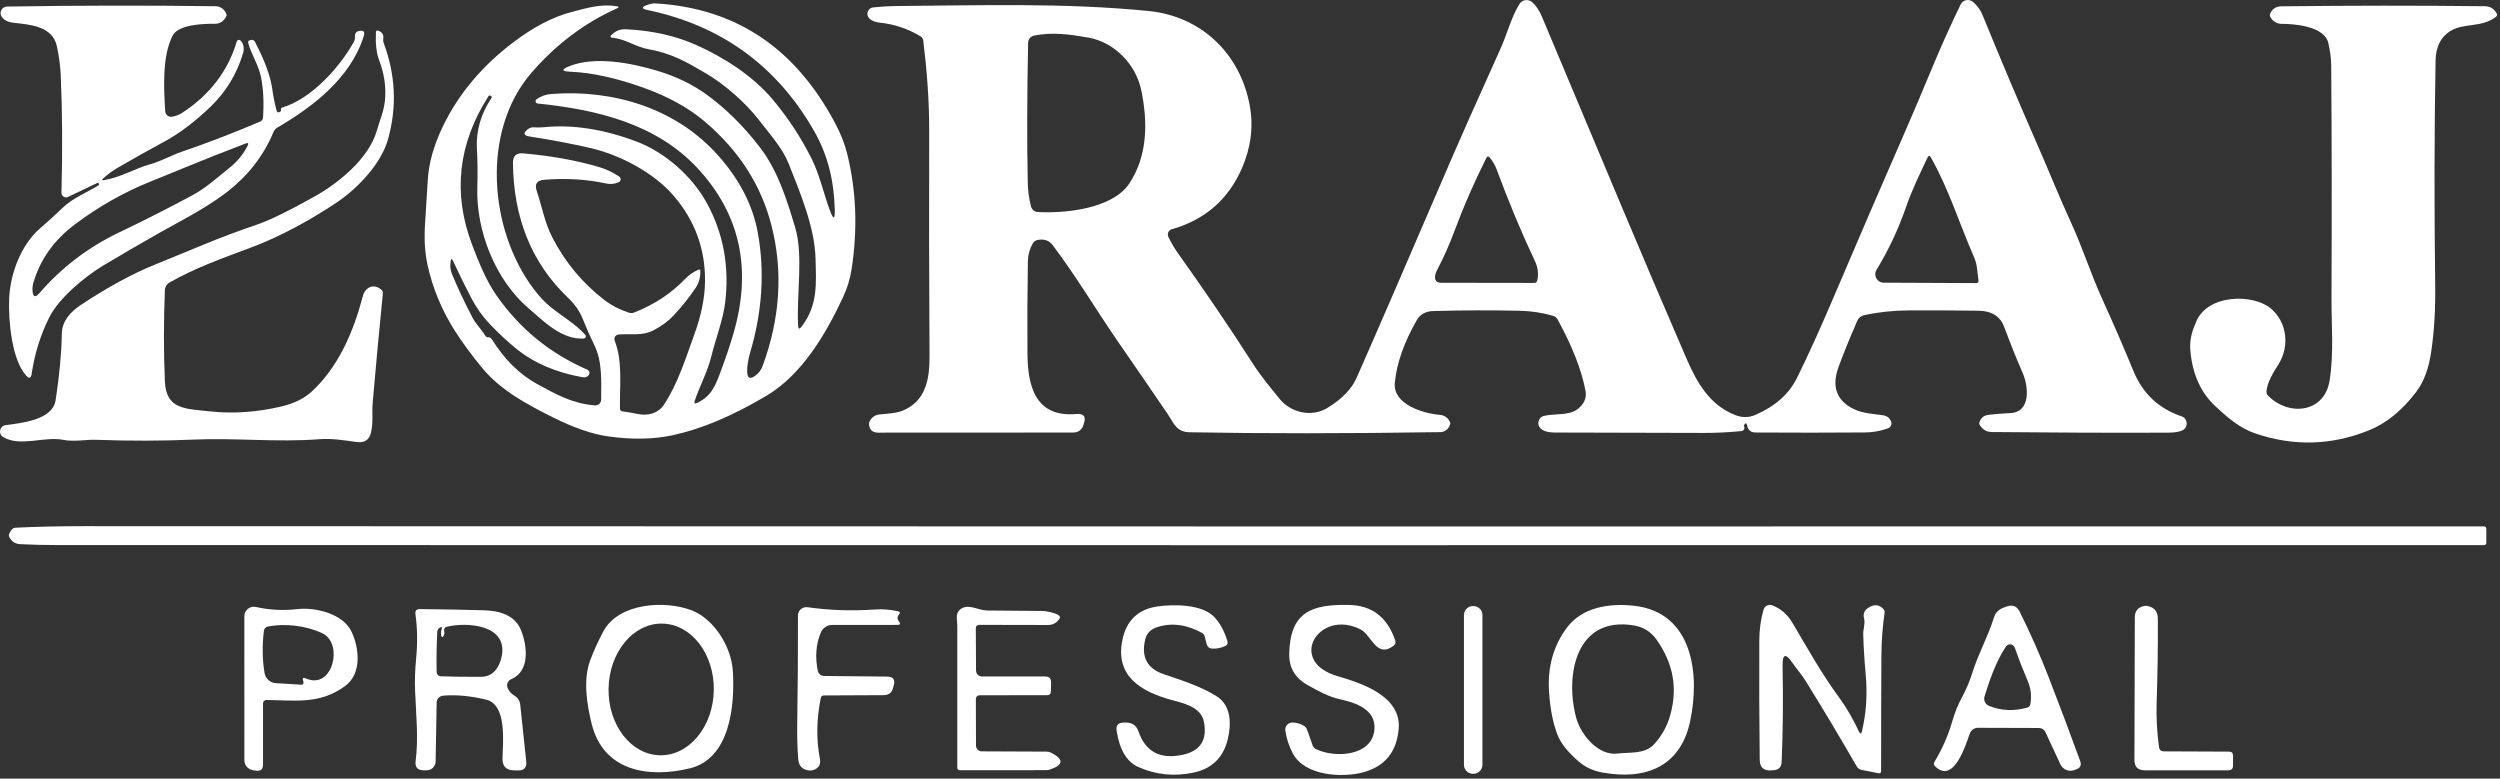
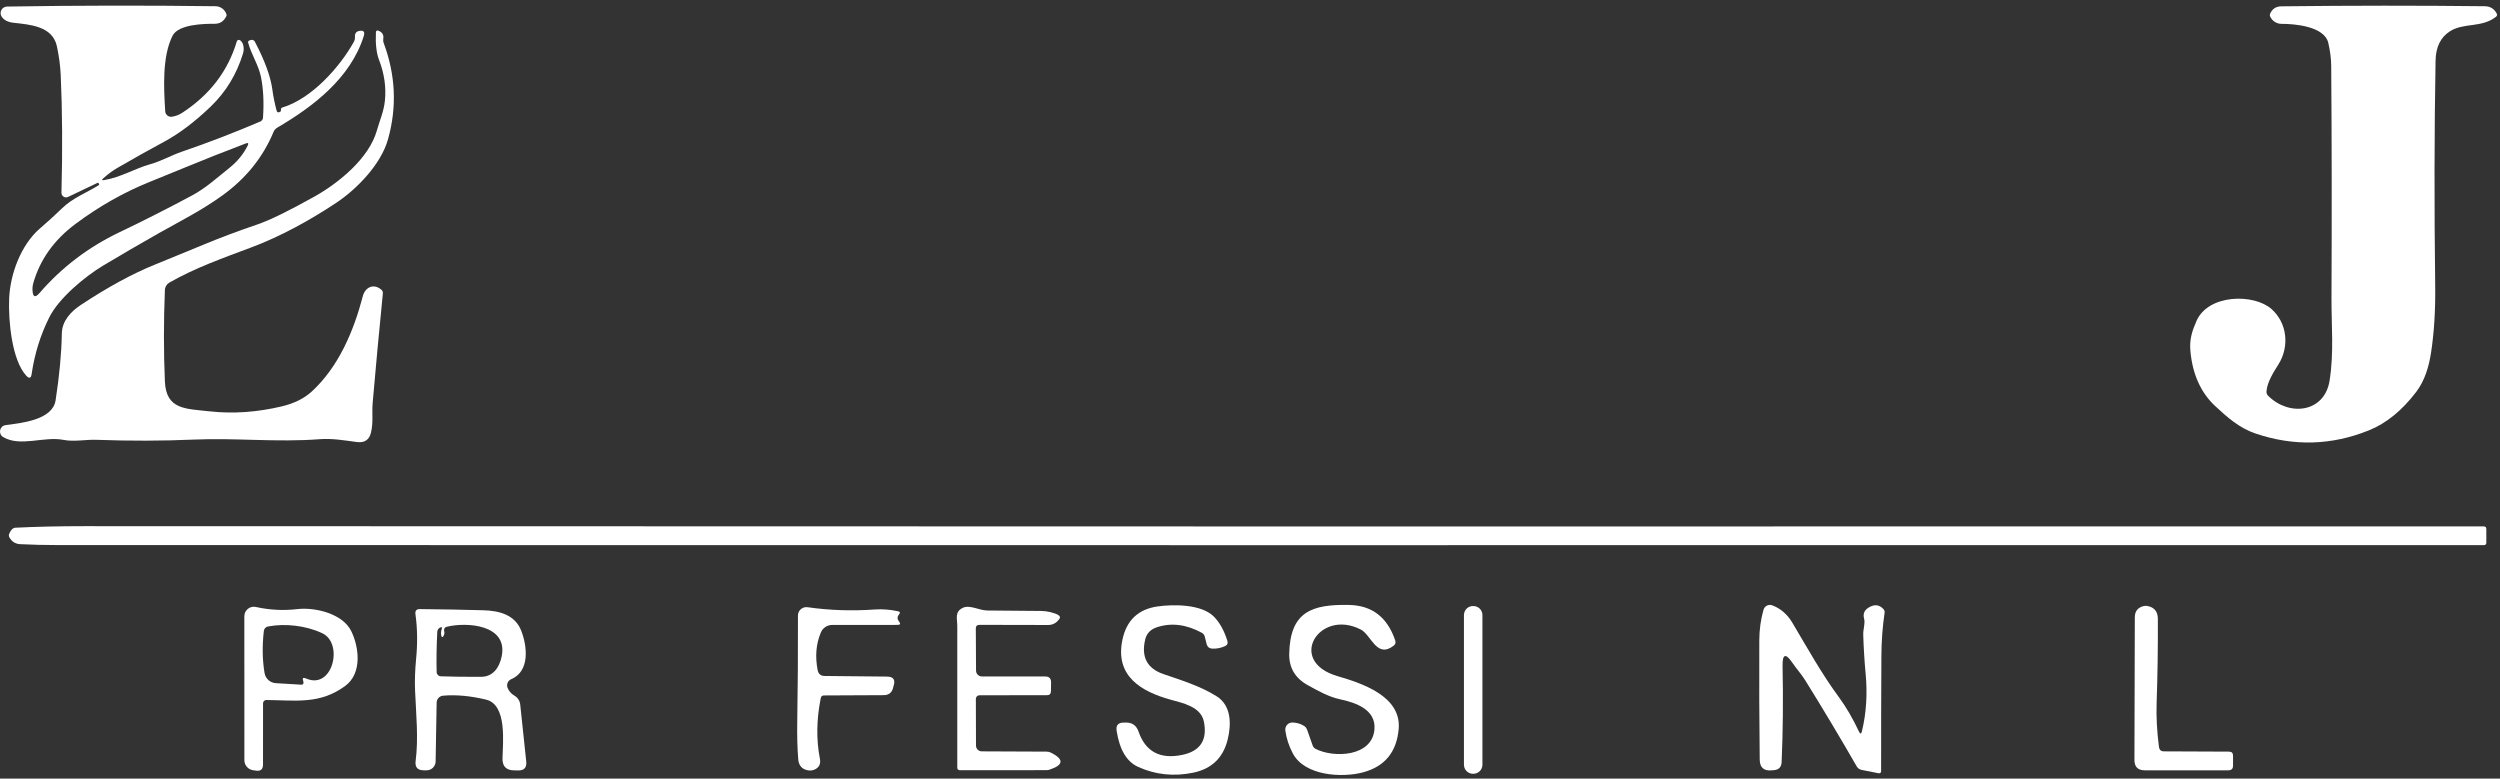
<svg xmlns="http://www.w3.org/2000/svg" width="533" height="166" viewBox="0 0 533 166" fill="none">
  <rect x="0" y="0" width="533" height="166" fill="#333333" stroke="none" />
-   <path d="M371.803 90.668C371.773 90.718 371.773 90.768 371.803 90.818C372.093 91.268 371.793 91.858 371.263 91.908C368.473 92.178 365.793 92.308 363.213 92.298C352.963 92.278 342.713 92.248 332.483 92.218C331.133 92.218 329.533 92.278 328.533 91.428C327.523 90.568 327.943 88.928 329.233 88.648C331.553 88.138 334.553 88.638 336.383 87.198C337.773 86.108 338.323 84.788 338.023 83.258C337.163 78.808 335.183 73.758 332.073 68.098C331.863 67.708 331.533 67.448 331.103 67.328C328.823 66.668 326.463 66.308 324.033 66.258C317.913 66.118 311.743 66.138 305.523 66.318C304.113 66.358 302.833 66.918 302.103 68.178C299.333 72.988 297.753 77.478 297.373 81.648C296.953 86.208 303.443 88.178 307.003 88.448C307.983 88.528 308.833 89.168 309.183 90.088C309.223 90.188 309.223 90.288 309.193 90.388C308.923 91.398 308.093 92.108 307.143 92.128C287.243 92.438 269.403 92.448 253.633 92.158C250.763 92.108 250.263 90.198 248.933 88.248C245.503 83.208 242.063 78.188 238.603 73.198C233.733 66.158 229.543 59.058 224.463 52.298C223.673 51.248 222.583 50.878 221.193 51.168C220.743 51.258 220.413 51.508 220.183 51.898C219.513 53.078 219.163 54.348 219.143 55.698C219.033 62.188 219.003 68.728 219.053 75.328C219.093 82.078 220.583 89.048 229.483 88.268C231.053 88.128 231.583 88.808 231.083 90.298L230.983 90.618C230.623 91.688 229.873 92.218 228.743 92.218L187.213 92.238C186.043 92.238 185.393 91.658 185.273 90.488C185.243 90.278 185.293 90.048 185.413 89.818C185.853 88.948 186.553 88.468 187.523 88.358C189.633 88.128 191.363 88.188 193.323 87.148C197.583 84.878 198.203 80.298 198.173 75.888C198.083 59.578 198.053 43.688 198.103 28.218C198.133 21.648 197.633 15.138 196.843 8.658C196.803 8.278 196.583 7.948 196.253 7.748C193.573 6.128 190.653 5.148 187.503 4.818C186.533 4.718 185.793 4.408 185.303 3.888C184.523 3.058 185.023 1.698 186.153 1.578C187.863 1.398 189.473 1.298 190.983 1.288C208.823 1.158 226.743 0.558 244.833 2.338C256.053 3.438 264.453 11.378 266.473 22.648C267.263 27.088 266.683 31.528 264.733 35.968C261.833 42.568 256.863 46.868 249.823 48.878C249.133 49.068 248.793 49.838 249.093 50.488C249.663 51.698 250.323 52.828 251.073 53.888C256.883 62.038 262.213 69.888 267.063 77.458C268.763 80.118 270.823 82.588 272.803 85.028C275.183 87.958 279.583 89.078 283.073 86.928C286.123 85.048 288.173 82.928 289.213 80.578C292.963 72.128 299.733 56.498 309.523 33.708C310.973 30.328 314.433 22.538 319.923 10.348C321.353 7.168 322.133 3.848 323.913 0.898C324.503 -0.092 325.843 -0.282 326.693 0.488C327.503 1.218 328.173 2.228 328.713 3.498C334.383 16.988 340.023 30.418 345.643 43.808C350.053 54.318 354.693 65.178 359.543 76.408C361.773 81.548 364.473 86.368 369.993 88.508C371.443 89.068 372.863 89.048 374.243 88.458C378.473 86.628 381.443 83.988 383.143 80.528C385.583 75.548 388.083 70.048 390.643 64.038C395.873 51.748 401.103 39.608 406.343 27.638C407.993 23.868 409.883 19.398 412.033 14.228C413.803 9.958 415.793 5.538 418.003 0.958C418.483 -0.032 419.763 -0.312 420.603 0.388C421.533 1.148 422.223 2.088 422.673 3.198C426.653 12.938 430.593 22.248 434.493 31.138C436.913 36.658 439.143 42.248 441.623 47.638C444.093 53.028 445.833 58.588 448.253 63.878C450.543 68.908 452.743 73.978 454.843 79.088C456.813 83.888 460.243 87.118 465.113 88.768C466.493 89.238 466.593 91.148 465.273 91.758C463.983 92.348 462.123 92.238 460.663 92.248C449.553 92.288 437.543 92.238 424.643 92.108C423.533 92.098 422.673 91.588 422.073 90.588C421.963 90.418 421.943 90.228 422.013 90.028C422.313 89.098 422.953 88.568 423.923 88.448C425.393 88.268 426.933 88.148 428.533 88.078C433.073 87.898 432.453 82.358 431.263 79.588C429.833 76.298 428.513 73.008 427.303 69.718C426.473 67.448 424.643 66.288 421.823 66.248C417.013 66.178 412.053 66.148 406.923 66.178C403.593 66.198 400.433 66.538 397.433 67.198C396.073 67.508 395.893 68.648 395.413 69.728C394.163 72.568 393.013 75.408 391.973 78.258C390.663 81.858 391.303 84.578 393.873 86.418C396.243 88.118 398.653 88.138 401.373 88.518C402.283 88.648 402.893 89.098 403.183 89.868C403.403 90.458 403.103 91.118 402.503 91.328C400.913 91.898 399.283 92.188 397.603 92.198C390.003 92.258 382.233 92.258 374.283 92.208C373.293 92.198 372.693 91.728 372.503 90.778C372.373 90.118 372.133 90.078 371.803 90.668ZM232.053 8.018C228.173 7.338 224.383 6.788 220.483 7.588C219.743 7.738 219.213 8.378 219.193 9.128C218.963 20.538 218.933 30.508 219.123 39.018C219.153 40.738 219.393 42.408 219.823 44.038C219.993 44.688 220.563 45.158 221.233 45.198C227.023 45.548 237.193 44.508 240.753 39.148C244.723 33.158 244.733 25.918 243.293 19.128C242.123 13.628 237.513 8.978 232.053 8.018ZM310.193 48.988C309.073 52.018 307.783 54.928 306.313 57.718C306.123 58.068 306.013 58.428 305.963 58.808C305.843 59.788 306.273 60.278 307.263 60.288L327.093 60.318C327.453 60.318 327.673 60.148 327.743 59.798C328.053 58.388 327.893 57.018 327.263 55.698C324.373 49.578 321.673 43.108 319.153 36.298C318.783 35.268 318.263 34.368 317.603 33.578C317.323 33.248 317.083 33.278 316.893 33.668C314.303 38.838 312.063 43.948 310.193 48.988ZM411.023 33.438C409.353 36.978 407.673 40.358 406.393 44.078C404.763 48.788 402.663 53.278 400.073 57.528C399.343 58.728 400.203 60.268 401.603 60.268L421.273 60.358C421.693 60.358 421.873 60.148 421.813 59.738C421.533 57.968 421.603 56.488 420.853 54.778C417.683 47.568 415.493 40.278 411.573 33.408C411.453 33.188 411.133 33.208 411.023 33.438Z" fill="white" />
-   <path d="M170.892 69.648C174.392 65.038 174.012 60.588 173.872 55.128C173.712 48.458 170.562 41.008 168.142 34.888C166.822 31.558 164.052 28.518 161.852 25.648C159.032 21.958 154.512 17.988 150.482 15.628C146.502 13.288 143.272 11.388 138.282 10.498C135.452 9.998 133.422 8.298 130.392 8.018C130.182 7.998 130.092 7.748 130.232 7.588C131.122 6.618 132.202 6.168 133.472 6.238C139.032 6.508 144.002 7.628 148.392 9.578C154.222 12.168 160.442 16.088 164.762 21.238C168.032 25.138 170.792 29.348 173.052 33.868C174.702 37.178 175.582 41.138 176.912 44.808C177.682 46.938 178.042 46.868 177.972 44.598C177.792 38.498 176.522 33.078 173.522 27.848C165.582 14.018 153.772 5.448 138.102 2.148C136.712 1.858 136.692 1.488 138.042 1.038C138.642 0.838 139.172 0.688 139.812 0.728C157.462 1.798 169.752 10.748 177.972 26.108C179.202 28.398 180.082 30.628 180.622 32.798C182.572 40.668 182.882 48.898 181.542 57.508C181.232 59.498 180.632 61.438 179.742 63.348C175.982 71.418 170.902 79.928 163.372 84.398C156.102 88.718 149.412 91.518 143.322 92.808C139.232 93.678 134.662 93.748 129.592 93.028C126.242 92.548 122.402 91.228 118.082 89.078C112.342 86.218 106.832 83.278 102.862 78.518C100.732 75.958 98.832 73.398 97.182 70.848C94.222 66.258 92.202 61.418 91.112 56.308C90.572 53.758 90.412 50.888 90.622 47.698C90.852 44.248 91.042 41.138 91.202 38.348C91.412 34.758 92.492 30.928 94.452 26.878C97.772 20.008 102.802 14.028 109.542 8.938C113.812 5.708 117.952 3.568 121.962 2.528C125.212 1.688 128.102 0.788 131.482 1.328C131.992 1.418 132.012 1.568 131.542 1.778C124.562 4.918 118.452 9.528 113.222 15.618C102.532 28.068 104.302 49.078 113.792 61.628C114.952 63.168 116.152 64.448 117.402 65.458C119.802 67.418 122.712 69.058 124.782 71.388C125.042 71.678 124.852 72.148 124.462 72.168C119.772 72.458 115.992 68.568 112.612 65.658C105.572 59.618 101.492 49.168 101.762 39.978C101.852 37.158 101.822 34.358 101.672 31.588C101.482 27.858 102.532 24.268 104.832 20.798C104.902 20.698 104.882 20.618 104.782 20.558L104.562 20.418C104.392 20.308 104.252 20.338 104.142 20.508C97.652 30.668 96.492 41.238 100.662 52.208C102.062 55.888 103.642 59.818 105.852 62.988C110.812 70.098 117.272 75.368 125.232 78.818C125.692 79.018 125.832 79.608 125.502 79.998C125.182 80.378 124.772 80.528 124.272 80.438C118.582 79.438 113.852 77.408 110.082 74.358C108.262 72.888 106.372 71.128 104.402 69.068C102.872 67.468 101.572 65.628 100.482 63.548C99.072 60.838 97.772 58.198 96.582 55.608C96.352 55.098 96.182 55.118 96.082 55.668C95.912 56.638 96.012 57.558 96.362 58.418C97.582 61.388 99.042 64.498 100.752 67.748C101.512 69.208 102.632 70.158 103.442 71.538C103.612 71.818 103.852 71.938 104.182 71.908C104.272 71.898 104.362 71.918 104.452 71.968C104.622 72.058 104.772 72.188 104.882 72.368C107.562 76.648 110.772 79.818 114.512 81.868C118.512 84.068 122.112 86.078 126.842 86.428C127.552 86.478 128.162 85.918 128.162 85.198C128.172 81.288 128.472 77.138 126.672 73.498C125.762 71.638 124.952 69.788 124.232 67.958C123.622 66.398 122.542 64.868 120.992 63.378C113.342 56.028 109.472 46.468 109.362 34.698C109.352 33.248 110.062 32.578 111.512 32.698C117.462 33.208 122.862 34.188 127.732 35.618C129.202 36.048 130.632 36.728 132.022 37.648C132.462 37.948 132.412 38.618 131.922 38.838C131.072 39.228 130.182 39.328 129.262 39.128C125.102 38.218 120.682 37.948 115.992 38.328C114.462 38.458 113.942 39.248 114.432 40.708C115.552 44.028 116.122 47.468 117.752 50.618C120.532 55.998 124.282 60.478 128.992 64.068C130.432 65.158 132.142 66.028 134.112 66.668C134.472 66.778 134.852 66.768 135.192 66.628C139.452 64.968 143.082 62.578 146.092 59.448C146.882 58.618 147.812 57.978 148.862 57.518C149.172 57.378 149.322 57.478 149.322 57.818C149.322 59.178 148.992 60.358 148.322 61.348C146.982 63.348 145.422 65.308 143.632 67.238C142.512 68.448 141.052 69.528 139.252 70.458C136.942 71.668 134.402 71.108 131.892 71.318C131.232 71.368 130.822 72.048 131.062 72.658C132.792 77.068 132.092 82.408 132.172 87.128C132.182 87.458 132.352 87.648 132.682 87.698C133.762 87.838 134.832 88.018 135.902 88.248C138.052 88.708 140.312 88.198 141.612 86.198C144.532 81.738 146.192 76.388 148.072 71.178C149.522 67.188 150.272 63.458 150.312 59.978C150.382 53.108 148.162 47.028 143.642 41.758C139.482 36.898 132.402 33.098 126.002 31.588C122.092 30.678 117.742 29.848 112.952 29.108C111.602 28.898 111.472 28.378 112.542 27.548C112.942 27.238 113.392 27.108 113.882 27.148C114.532 27.198 115.182 27.198 115.822 27.128C122.072 26.498 128.712 27.528 135.762 30.198C141.792 32.488 147.532 37.548 150.642 43.198C154.222 49.678 155.542 56.788 154.602 64.528C154.172 68.088 152.602 72.188 151.672 75.908C150.832 79.308 149.222 82.208 148.122 85.418C147.932 85.988 148.102 86.138 148.642 85.888C151.742 84.448 152.572 82.088 153.692 79.088C154.702 76.368 155.572 73.788 156.302 71.338C160.392 57.528 157.862 45.708 148.712 35.858C139.862 26.328 127.152 23.358 114.632 22.068C114.172 22.018 114.022 21.438 114.392 21.168C115.302 20.508 116.352 20.128 117.542 20.038C130.642 19.038 144.052 22.988 153.082 33.118C157.672 38.268 160.502 43.768 161.562 49.598C163.072 57.908 162.522 66.448 159.912 75.238C159.702 75.928 159.552 76.638 159.442 77.358C158.982 80.378 159.552 81.258 161.142 80.008C161.822 79.478 162.312 78.808 162.602 77.998C166.312 67.898 166.962 57.998 164.532 48.288C162.372 39.608 157.602 32.138 150.212 25.878C146.782 22.968 142.422 20.568 137.132 18.678C131.342 16.608 126.152 15.478 121.582 15.288C119.692 15.208 119.632 14.818 121.382 14.108C126.902 11.908 134.622 13.448 140.032 15.058C144.082 16.268 147.642 17.978 150.692 20.198C154.792 23.178 158.562 26.918 162.012 31.408C165.892 36.458 167.762 42.638 169.542 48.548C171.302 54.428 169.812 62.778 170.152 69.418C170.192 70.168 170.442 70.248 170.892 69.648Z" fill="white" />
  <path d="M22.203 38.398C25.823 37.788 28.663 35.958 32.073 34.998C34.453 34.328 36.483 33.128 38.753 32.348C44.423 30.408 50.003 28.258 55.493 25.908C55.823 25.768 56.053 25.448 56.073 25.088C56.293 21.838 56.153 18.948 55.643 16.428C55.113 13.808 53.583 11.648 52.903 9.078C52.853 8.888 52.973 8.688 53.163 8.628L53.443 8.538C53.853 8.418 54.163 8.548 54.363 8.938C56.453 12.938 57.673 16.278 58.043 18.948C58.253 20.478 58.553 22.008 58.963 23.558C59.063 23.938 59.293 24.048 59.643 23.878C59.853 23.788 59.933 23.628 59.893 23.398C59.853 23.188 59.983 22.988 60.183 22.928C66.483 21.038 72.483 14.248 75.433 8.938C75.613 8.608 75.703 8.228 75.673 7.848C75.633 7.138 75.933 6.728 76.563 6.598C77.513 6.398 77.843 6.768 77.553 7.698C74.723 16.698 66.713 22.758 59.123 27.208C58.743 27.438 58.473 27.748 58.303 28.158C56.063 33.528 52.453 38.018 47.483 41.618C42.973 44.878 38.603 47.038 33.943 49.668C29.793 52.018 25.813 54.338 21.983 56.628C18.043 58.998 12.553 63.578 10.523 67.628C8.633 71.398 7.373 75.438 6.743 79.748C6.613 80.658 6.233 80.778 5.603 80.098C2.563 76.818 1.753 68.528 1.953 63.618C2.173 58.498 4.413 52.238 8.533 48.688C10.223 47.238 11.793 45.808 13.243 44.398C15.593 42.128 18.363 41.168 21.093 39.458C21.153 39.418 21.163 39.368 21.133 39.298L21.023 39.058C20.973 38.958 20.903 38.928 20.803 38.978L14.503 41.988C13.843 42.308 13.083 41.808 13.103 41.078C13.343 31.988 13.293 23.618 12.943 15.948C12.853 14.018 12.583 11.988 12.123 9.838C11.203 5.568 6.343 5.238 2.903 4.858C1.723 4.728 0.883 4.308 0.383 3.598C-0.267 2.678 0.383 1.418 1.503 1.398C16.353 1.158 31.173 1.138 45.943 1.328C47.033 1.338 47.983 2.058 48.293 3.098C48.323 3.208 48.313 3.318 48.263 3.428C47.743 4.528 46.913 5.078 45.773 5.068C43.513 5.068 38.013 5.148 36.773 7.648C34.543 12.148 34.923 18.758 35.223 23.718C35.263 24.458 35.923 24.998 36.653 24.888C37.453 24.768 38.193 24.478 38.883 24.028C44.743 20.198 48.613 15.128 50.483 8.838C50.583 8.508 50.983 8.398 51.243 8.618C51.523 8.858 51.713 9.158 51.823 9.508C52.003 10.138 52.003 10.758 51.823 11.358C50.473 15.808 48.173 19.598 44.923 22.718C41.533 25.978 38.223 28.478 34.993 30.218C31.673 32.008 28.333 33.878 24.963 35.838C23.953 36.428 22.973 37.158 22.023 38.018C21.643 38.358 21.703 38.488 22.203 38.398ZM52.383 30.588C47.733 32.358 43.323 34.108 39.133 35.838C36.723 36.838 34.323 37.818 31.943 38.768C26.413 40.998 21.123 43.988 16.073 47.758C11.523 51.148 8.533 55.348 7.103 60.338C6.953 60.868 6.893 61.418 6.933 61.968C7.023 63.358 7.523 63.528 8.433 62.468C13.163 56.998 18.833 52.688 25.443 49.528C30.493 47.118 35.663 44.498 40.953 41.668C43.893 40.098 46.383 37.808 48.953 35.758C50.603 34.438 51.893 32.868 52.803 31.048C53.053 30.538 52.913 30.378 52.383 30.588Z" fill="white" />
  <path d="M496.393 9.148C495.583 5.618 489.233 5.068 486.443 5.088C485.353 5.098 484.373 4.438 483.963 3.438C483.903 3.288 483.903 3.128 483.973 2.968C484.423 1.898 485.233 1.358 486.403 1.348C501.153 1.178 515.603 1.168 529.733 1.328C530.903 1.338 531.763 1.858 532.293 2.878C532.443 3.158 532.383 3.398 532.133 3.588C529.103 5.968 525.283 4.798 522.343 6.658C520.343 7.928 519.313 10.018 519.263 12.928C518.993 28.038 518.973 44.028 519.183 60.898C519.253 66.138 518.953 70.918 518.293 75.228C517.843 78.148 516.963 81.158 515.143 83.548C512.113 87.518 508.773 90.238 505.103 91.728C497.113 94.968 489.023 95.198 480.833 92.408C477.453 91.268 474.833 88.958 472.273 86.568C469.203 83.698 467.443 79.788 466.993 74.838C466.773 72.358 467.343 70.588 468.293 68.428C470.823 62.668 480.523 62.578 484.263 65.868C487.603 68.808 488.173 73.798 485.793 77.638C484.763 79.278 483.333 81.498 483.213 83.458C483.193 83.818 483.313 84.128 483.563 84.378C488.063 88.868 495.593 87.988 496.673 81.128C497.623 75.108 497.043 69.408 497.073 63.488C497.153 45.938 497.133 29.448 497.013 14.028C497.003 12.518 496.793 10.888 496.393 9.148Z" fill="white" />
  <path d="M81.813 9.198C84.343 15.988 84.653 22.818 82.723 29.698C81.233 35.048 76.023 40.368 71.673 43.248C65.993 47.018 59.783 50.438 53.393 52.818C47.413 55.058 41.573 57.128 36.123 60.238C35.543 60.568 35.173 61.168 35.153 61.838C34.883 68.508 34.883 75.008 35.153 81.318C35.423 87.358 39.523 87.128 44.793 87.708C49.723 88.248 54.813 87.888 60.083 86.638C62.733 86.008 64.873 84.938 66.493 83.448C72.143 78.238 75.363 70.738 77.353 63.148C77.833 61.288 79.613 60.328 81.283 61.748C81.543 61.958 81.653 62.238 81.623 62.578C80.823 70.618 80.103 78.388 79.453 85.888C79.263 88.088 79.623 90.008 79.093 92.228C78.723 93.788 77.713 94.458 76.043 94.238C73.373 93.878 70.783 93.428 68.113 93.638C59.013 94.338 50.313 93.328 41.333 93.718C34.653 94.008 27.743 94.028 20.603 93.768C18.233 93.678 15.823 94.238 13.493 93.778C9.353 92.978 4.303 95.348 0.673 93.178C-0.447 92.508 -0.097 90.808 1.193 90.638C4.623 90.178 11.203 89.538 11.853 85.358C12.673 80.048 13.113 75.298 13.183 71.108C13.223 68.438 15.093 66.428 17.223 65.018C22.993 61.208 28.273 58.328 33.073 56.398C36.433 55.038 39.823 53.648 43.253 52.218C46.753 50.758 50.633 49.298 54.883 47.848C57.503 46.958 61.553 44.978 67.023 41.918C72.283 38.978 78.693 33.708 80.343 27.838C80.953 25.668 81.833 23.768 82.063 21.458C82.353 18.608 81.943 15.718 80.823 12.798C80.253 11.328 80.033 9.368 80.143 6.938C80.163 6.528 80.363 6.398 80.743 6.568C81.513 6.898 81.843 7.448 81.713 8.238C81.663 8.568 81.693 8.888 81.813 9.198Z" fill="white" />
  <path d="M3.293 112.508C7.703 112.288 12.603 112.178 18.013 112.178C190.563 112.248 361.063 112.258 529.523 112.228C529.893 112.228 530.083 112.408 530.083 112.778V115.708C530.083 116.048 529.913 116.218 529.573 116.218C357.143 116.238 184.703 116.238 12.253 116.208C9.633 116.208 6.993 116.148 4.323 116.018C3.293 115.968 2.533 115.488 2.023 114.598C1.873 114.328 1.843 114.068 1.953 113.818C2.303 112.978 2.743 112.538 3.293 112.508Z" fill="white" />
-   <path d="M128.643 134.598C131.943 128.458 141.903 127.958 147.503 130.138C152.183 131.968 155.923 137.788 156.243 143.108C156.693 150.478 155.633 161.728 147.083 163.808C138.433 165.908 128.753 164.548 126.173 154.438C125.093 150.158 124.293 144.868 125.833 140.778C126.623 138.668 127.563 136.608 128.643 134.598ZM140.718 161.026C146.913 161.138 152.043 154.938 152.182 147.184C152.313 139.428 147.403 133.058 141.208 132.95C135.013 132.838 129.883 139.038 129.745 146.793C129.613 154.548 134.523 160.918 140.718 161.026Z" fill="white" />
  <path d="M256.203 134.898C252.893 133.108 249.703 132.718 246.653 133.728C245.303 134.178 244.473 135.038 244.163 136.308C243.263 140.038 244.553 142.508 248.023 143.708C251.863 145.028 255.923 146.268 259.403 148.458C262.523 150.428 262.543 154.388 261.743 157.658C260.793 161.558 258.333 163.918 254.383 164.738C250.253 165.588 246.343 165.178 242.643 163.498C240.213 162.398 238.683 159.828 238.063 155.778C237.893 154.658 238.373 154.088 239.503 154.058L239.983 154.048C241.363 154.018 242.283 154.658 242.733 155.968C244.223 160.268 247.343 161.928 252.073 160.938C255.913 160.128 257.443 157.768 256.673 153.858C256.033 150.658 252.183 149.898 249.563 149.168C243.393 147.458 237.653 144.198 239.303 136.398C240.173 132.238 242.683 129.868 246.823 129.288C250.243 128.808 256.123 128.808 258.763 131.428C260.013 132.678 260.983 134.408 261.673 136.628C261.833 137.158 261.663 137.528 261.163 137.758C260.313 138.148 259.413 138.328 258.483 138.288C257.813 138.258 257.403 137.918 257.243 137.268L256.863 135.748C256.773 135.368 256.553 135.088 256.203 134.898Z" fill="white" />
  <path d="M293.032 155.528C293.402 151.308 289.082 149.798 285.702 149.088C283.222 148.558 281.032 147.298 278.822 146.078C276.112 144.588 274.792 142.338 274.862 139.348C275.072 130.478 279.582 128.798 287.672 128.978C292.532 129.088 295.792 131.608 297.462 136.548C297.612 136.998 297.502 137.368 297.132 137.658C293.482 140.468 292.362 135.368 290.122 134.218C281.272 129.668 274.222 140.968 285.152 144.148C290.302 145.658 298.782 148.398 298.202 155.378C297.782 160.328 295.242 163.418 290.592 164.668C286.142 165.858 278.212 165.438 275.652 160.668C274.792 159.058 274.252 157.408 274.032 155.728C273.912 154.818 274.642 154.018 275.562 154.038C276.432 154.058 277.242 154.288 277.972 154.728C278.302 154.918 278.552 155.228 278.682 155.598L279.852 158.918C279.962 159.248 280.182 159.498 280.492 159.658C284.222 161.618 292.522 161.408 293.032 155.528Z" fill="white" />
  <path d="M316.053 163.038C316.053 164.108 315.193 164.969 314.123 164.969H314.043C312.973 164.969 312.113 164.108 312.113 163.038V131.139C312.113 130.069 312.973 129.208 314.043 129.208H314.123C315.193 129.208 316.053 130.069 316.053 131.139V163.038Z" fill="white" />
-   <path d="M334.053 133.828C337.273 129.518 342.913 128.568 348.283 129.138C361.073 130.488 362.453 144.008 360.323 153.848C358.213 163.618 350.653 166.358 341.573 164.688C339.593 164.318 337.903 163.518 336.493 162.288C334.243 160.308 332.783 158.478 332.113 156.798C331.103 154.258 330.483 151.118 330.253 147.388C329.923 142.188 331.193 137.668 334.053 133.828ZM348.473 133.368C336.003 131.178 333.543 143.958 336.083 153.158C337.013 156.548 340.703 161.178 344.843 160.658C347.533 160.318 350.693 160.858 352.693 158.628C354.183 156.968 355.243 155.158 355.873 153.188C357.803 147.188 356.893 141.568 353.143 136.328C351.973 134.698 350.423 133.708 348.473 133.368Z" fill="white" />
  <path d="M396.963 155.898C397.893 152.068 398.163 147.978 397.753 143.638C397.493 140.848 397.323 138.058 397.243 135.278C397.213 134.128 397.703 132.948 397.423 131.868C397.163 130.898 397.453 130.148 398.293 129.598C399.533 128.788 400.613 128.858 401.523 129.828C401.753 130.068 401.843 130.348 401.793 130.668C401.363 133.568 401.133 136.608 401.113 139.788C401.063 148.178 401.043 156.368 401.053 164.348C401.053 164.758 400.853 164.928 400.453 164.848L396.873 164.138C396.443 164.048 396.073 163.778 395.853 163.398C392.403 157.388 388.743 151.268 384.873 145.038C384.053 143.728 383.023 142.598 382.163 141.338C380.693 139.178 379.993 139.398 380.043 142.008C380.193 149.158 380.123 155.978 379.843 162.478C379.793 163.528 379.253 164.108 378.203 164.198L377.703 164.238C376.033 164.388 375.193 163.628 375.173 161.948C375.073 153.578 375.043 145.088 375.083 136.488C375.093 134.218 375.393 132.058 375.983 129.998C376.213 129.198 377.063 128.768 377.843 129.058C379.633 129.728 381.073 130.978 382.143 132.788C385.283 138.068 388.353 143.618 392.053 148.638C393.583 150.718 395.013 153.158 396.323 155.958C396.593 156.548 396.813 156.528 396.963 155.898Z" fill="white" />
-   <path d="M419.983 156.348C419.153 158.498 416.633 167.358 412.533 163.358C412.253 163.078 412.213 162.768 412.423 162.438C414.093 159.688 415.393 156.718 416.303 153.528C416.793 151.828 417.453 150.198 418.303 148.648C419.183 147.028 419.913 145.308 420.483 143.488C421.783 139.338 423.863 135.708 425.133 131.578C425.553 130.198 426.663 129.668 427.923 129.268C429.133 128.878 430.023 129.258 430.593 130.398C432.863 134.978 434.883 139.528 436.643 144.038C439.013 150.148 441.303 156.218 443.493 162.248C443.813 163.118 443.533 163.718 442.653 164.028L442.213 164.188C441.063 164.598 439.803 164.068 439.283 162.958L436.073 156.068C435.833 155.548 435.303 155.218 434.723 155.208L421.713 155.168C420.943 155.168 420.253 155.638 419.983 156.348ZM427.673 137.838C425.613 140.858 424.173 145.008 423.103 148.468C422.843 149.298 423.273 150.188 424.083 150.508C426.703 151.538 429.423 151.658 432.253 150.848C432.573 150.758 432.803 150.488 432.863 150.168C433.173 148.448 432.993 146.798 432.323 145.208C431.333 142.898 430.403 140.518 429.553 138.088C429.263 137.268 428.163 137.118 427.673 137.838Z" fill="white" />
  <path d="M56.083 149.938L56.073 162.998C56.073 164.028 55.573 164.458 54.563 164.298L53.923 164.208C52.873 164.038 52.103 163.138 52.103 162.078L52.093 131.378C52.093 130.088 53.293 129.128 54.553 129.408C57.483 130.058 60.443 130.208 63.433 129.858C67.123 129.428 73.073 130.798 74.903 134.588C76.553 137.988 77.253 143.548 73.603 146.238C68.213 150.208 63.073 149.308 56.793 149.238C56.403 149.228 56.083 149.548 56.083 149.938ZM65.273 144.658C70.923 147.148 73.303 137.178 68.733 135.018C65.193 133.338 60.723 132.878 57.123 133.568C56.663 133.658 56.303 134.038 56.253 134.508C55.883 137.708 55.933 140.698 56.403 143.488C56.603 144.678 57.593 145.578 58.793 145.648L64.263 145.978C64.483 145.998 64.683 145.828 64.703 145.608C64.713 145.478 64.703 145.358 64.653 145.228C64.413 144.558 64.623 144.368 65.273 144.658Z" fill="white" />
  <path d="M174.323 142.868C174.483 143.688 174.983 144.108 175.823 144.118L189.093 144.248C190.473 144.258 190.943 144.928 190.513 146.238C190.483 146.328 190.453 146.418 190.443 146.508C190.213 147.638 189.513 148.208 188.363 148.208L175.673 148.268C175.283 148.268 175.053 148.458 174.983 148.838C174.073 153.398 174.013 157.708 174.803 161.768C175.033 162.948 174.583 163.748 173.453 164.158C173.143 164.268 172.823 164.308 172.493 164.268C171.063 164.098 170.293 163.298 170.183 161.868C169.993 159.458 169.923 156.818 169.973 153.948C170.093 146.638 170.143 139.078 170.123 131.248C170.113 130.148 171.083 129.308 172.173 129.458C176.843 130.128 181.643 130.288 186.583 129.938C188.123 129.828 189.743 129.958 191.443 130.318C191.893 130.418 191.973 130.648 191.673 130.998C191.263 131.488 191.263 131.988 191.673 132.498C192.063 132.988 191.943 133.228 191.333 133.228L177.413 133.238C176.363 133.238 175.423 133.868 175.013 134.828C173.983 137.258 173.753 139.938 174.323 142.868Z" fill="white" />
  <path d="M208.042 133.978L208.092 142.978C208.092 143.658 208.652 144.218 209.332 144.218L222.842 144.228C223.692 144.228 224.102 144.648 224.092 145.498L224.062 147.368C224.052 147.938 223.762 148.218 223.192 148.218L208.812 148.228C208.392 148.238 208.052 148.578 208.052 148.998L208.082 158.958C208.082 159.638 208.632 160.188 209.312 160.188L223.152 160.248C223.472 160.248 223.792 160.328 224.072 160.468C226.862 161.878 226.772 163.088 223.802 164.078C223.572 164.158 223.322 164.198 223.082 164.198L204.592 164.208C204.312 164.208 204.092 163.978 204.092 163.698C204.082 153.688 204.082 143.598 204.092 133.428C204.092 131.898 203.482 130.458 205.272 129.588C206.752 128.878 208.782 130.148 210.482 130.158C214.582 130.178 218.432 130.208 222.032 130.258C222.672 130.268 223.302 130.348 223.922 130.498C225.582 130.908 226.242 131.368 225.902 131.878C225.292 132.798 224.472 133.258 223.422 133.248C218.512 133.228 213.642 133.218 208.792 133.218C208.292 133.228 208.042 133.478 208.042 133.978Z" fill="white" />
  <path d="M460.293 159.258C460.373 159.878 460.723 160.189 461.353 160.189L475.223 160.249C475.793 160.249 476.083 160.538 476.083 161.118V163.229C476.083 163.899 475.753 164.229 475.083 164.229H457.253C455.793 164.229 455.063 163.499 455.063 162.029L455.143 131.618C455.143 130.308 455.783 129.508 457.053 129.208C457.273 129.158 457.503 129.148 457.733 129.178C459.273 129.438 460.043 130.349 460.053 131.919C460.083 137.869 460.003 143.849 459.793 149.859C459.693 152.839 459.863 155.968 460.293 159.258Z" fill="white" />
  <path d="M108.203 146.608C108.473 147.328 108.973 147.898 109.693 148.328C110.383 148.728 110.833 149.438 110.913 150.228L112.193 162.348C112.333 163.648 111.753 164.288 110.443 164.258L109.553 164.238C107.903 164.208 107.103 163.358 107.133 161.708C107.193 158.378 108.173 150.248 103.623 149.158C100.293 148.358 97.243 148.078 94.463 148.318C93.693 148.388 93.103 149.028 93.093 149.798L92.873 162.358C92.853 163.398 91.993 164.238 90.953 164.228H90.333C89.023 164.218 88.443 163.568 88.613 162.258C89.243 157.418 88.703 152.218 88.493 147.218C88.403 145.148 88.483 142.898 88.713 140.488C89.043 137.128 88.993 133.948 88.573 130.938C88.473 130.208 88.793 129.848 89.533 129.858C94.343 129.908 98.853 129.988 103.083 130.108C106.473 130.208 109.803 131.078 111.123 134.458C112.403 137.718 113.033 143.108 108.983 144.808C108.283 145.108 107.943 145.898 108.203 146.608ZM94.103 135.578C93.973 135.108 94.003 134.618 94.173 134.128C94.313 133.718 94.193 133.608 93.803 133.808C93.433 133.998 93.243 134.318 93.223 134.748C93.073 137.798 93.023 140.658 93.093 143.308C93.113 143.788 93.493 144.168 93.973 144.188C96.383 144.278 99.243 144.308 102.563 144.298C105.173 144.288 106.463 142.258 106.943 140.018C108.423 133.158 99.503 132.558 95.203 133.638C94.813 133.738 94.583 134.138 94.693 134.528C94.813 134.918 94.753 135.298 94.513 135.648C94.323 135.918 94.193 135.898 94.103 135.578Z" fill="white" />
</svg>